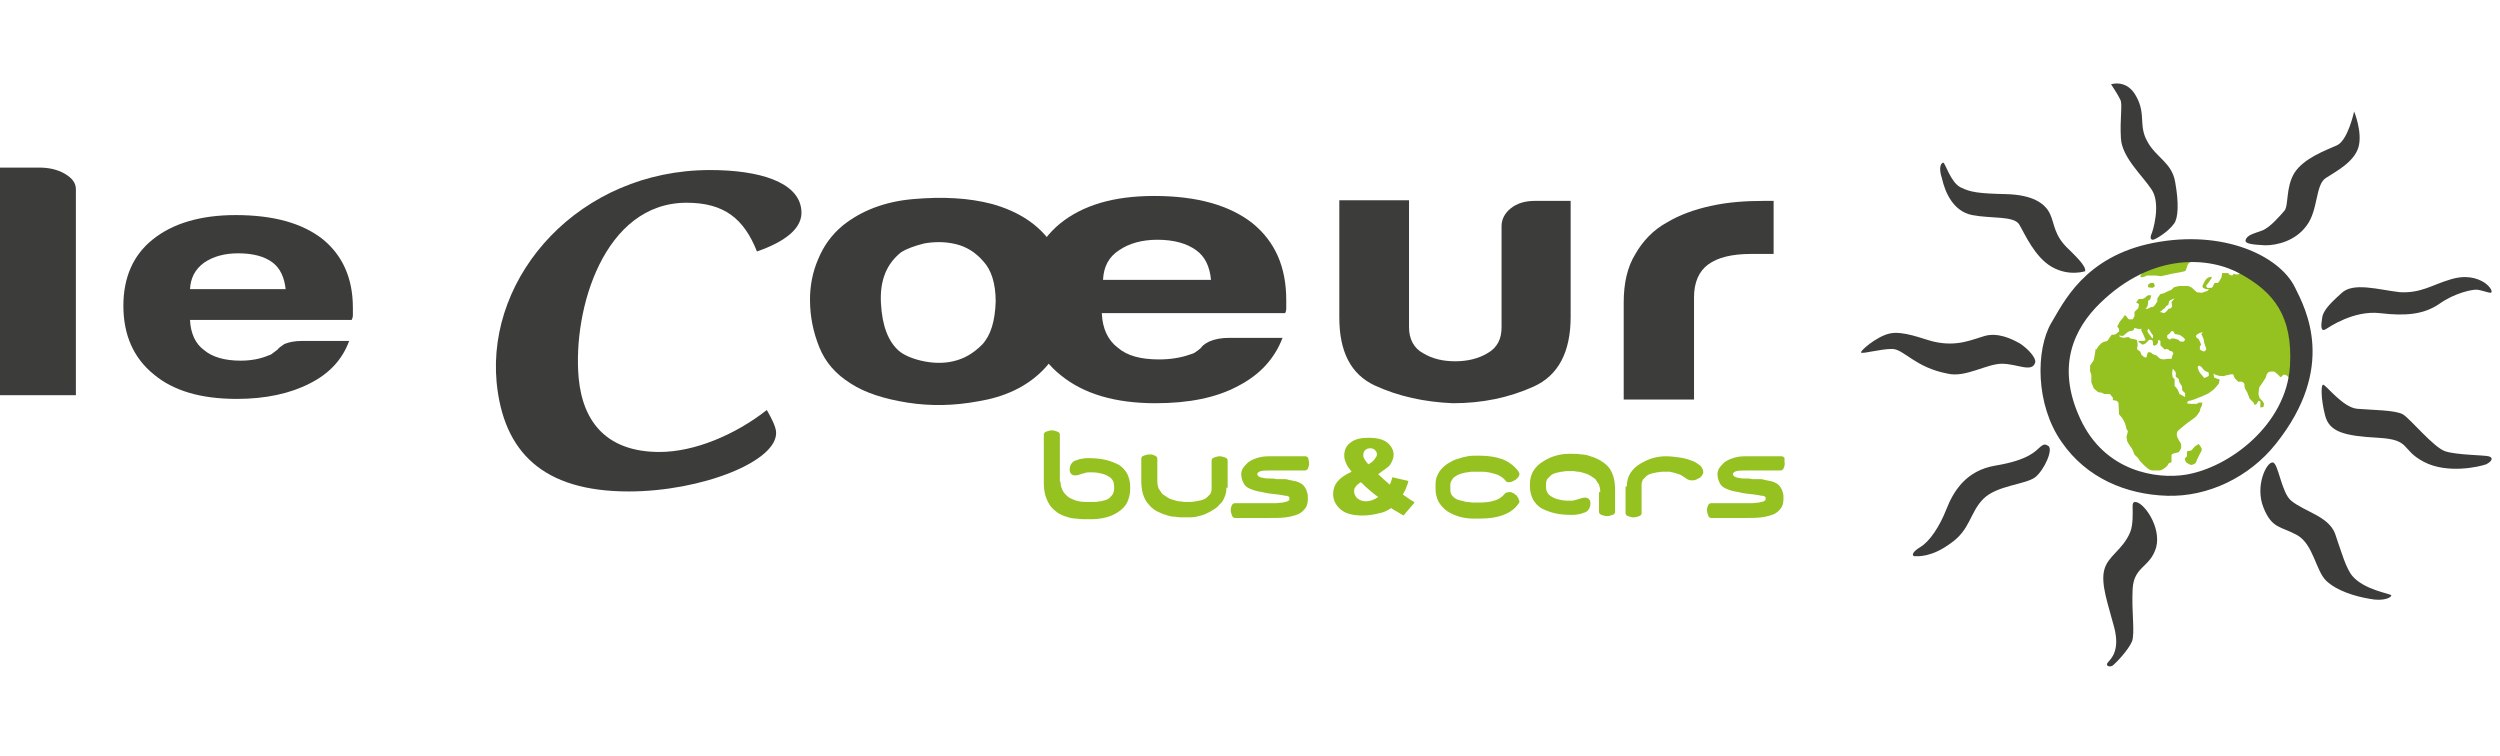
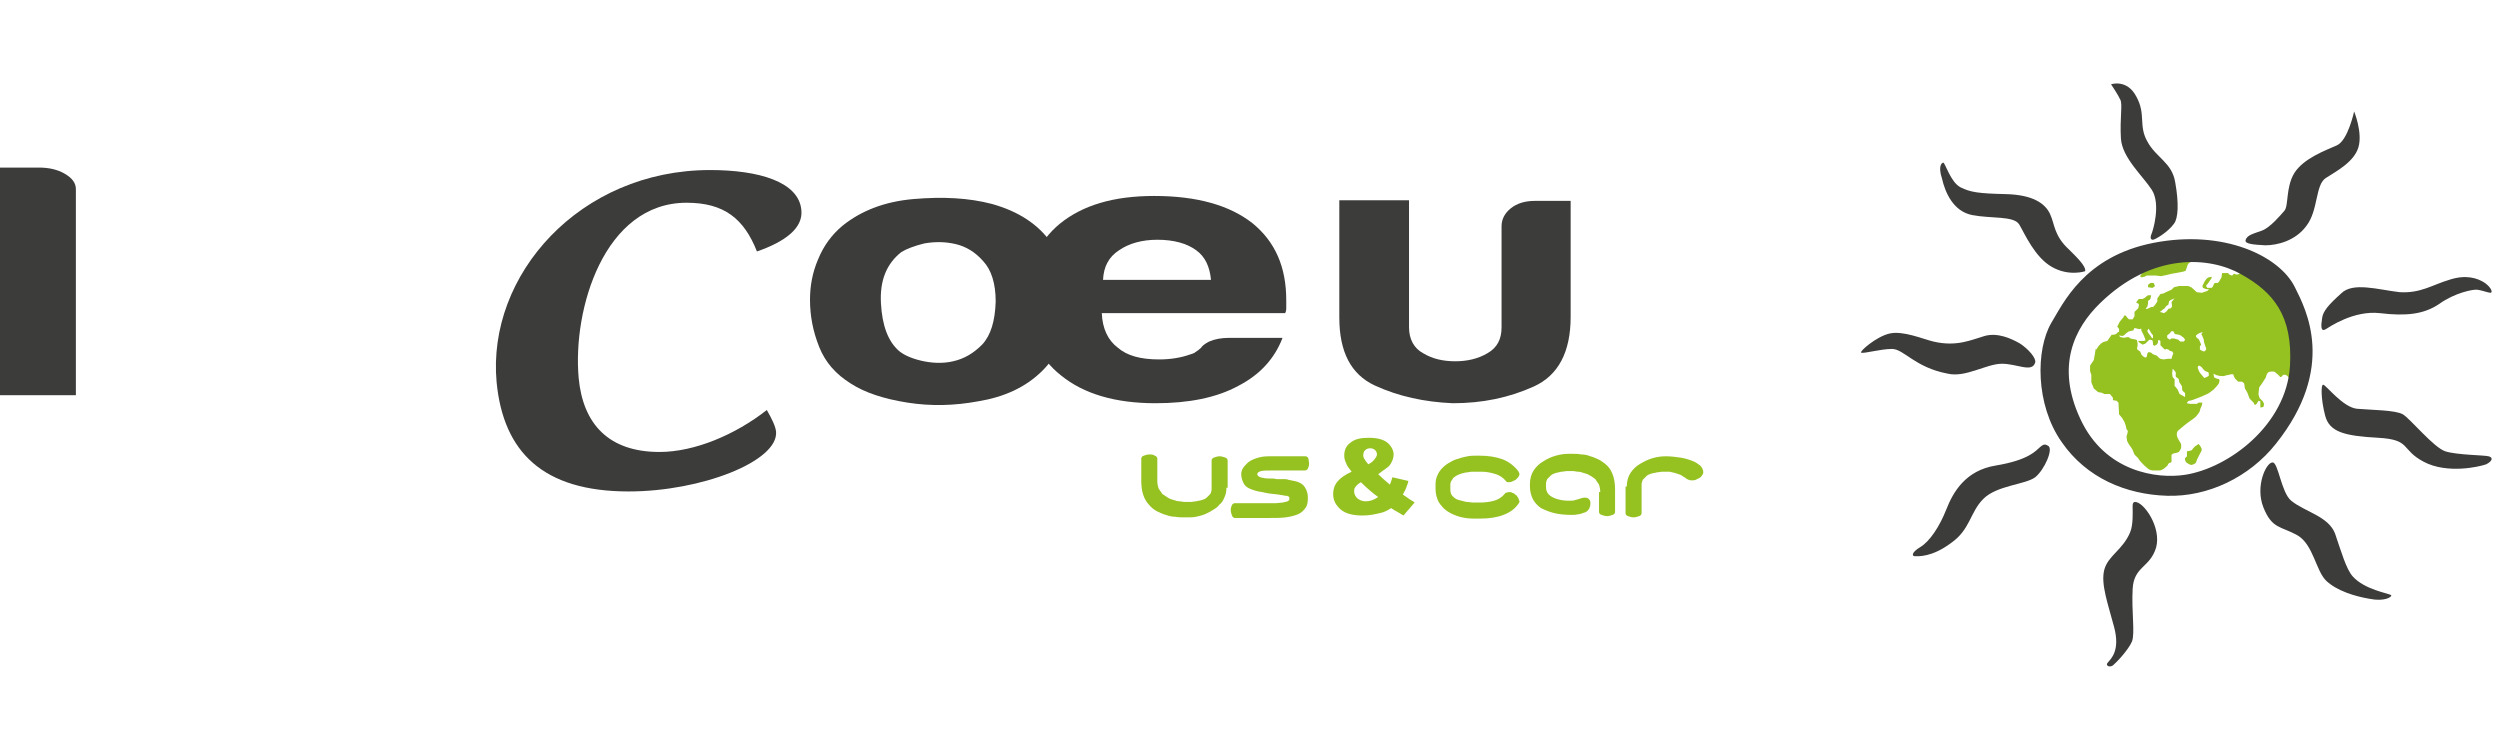
<svg xmlns="http://www.w3.org/2000/svg" width="301" height="91" viewBox="0 0 301 91" fill="none">
  <g clip-path="url(#clip0)">
    <path d="M0 20.176H4.679C5.868 20.176 6.908 20.399 7.799 20.919C8.69 21.439 9.136 22.033 9.136 22.775V47.584H0V20.176Z" fill="#3C3C3B" />
-     <path d="M36.395 41.047H42.04C41.223 43.276 39.663 44.984 37.286 46.172C34.984 47.361 32.013 48.029 28.522 48.029C24.214 48.029 20.872 47.064 18.495 45.058C16.118 43.127 14.855 40.379 14.855 36.814C14.855 33.397 16.044 30.723 18.346 28.866C20.723 26.935 24.065 25.895 28.373 25.895C32.904 25.895 36.395 26.861 38.846 28.792C41.223 30.723 42.486 33.471 42.486 37.036C42.486 37.259 42.486 37.408 42.486 37.631C42.486 37.779 42.486 37.928 42.486 37.928C42.486 38.225 42.412 38.373 42.337 38.522H22.877C22.951 40.156 23.546 41.419 24.585 42.161C25.551 42.978 27.037 43.424 28.968 43.424C30.23 43.424 31.345 43.201 32.236 42.83C32.459 42.756 32.681 42.681 32.83 42.533C33.053 42.384 33.201 42.236 33.424 42.087C33.498 41.939 33.796 41.716 34.241 41.419C34.761 41.196 35.504 41.047 36.395 41.047ZM22.877 34.808H34.39C34.241 33.397 33.721 32.283 32.83 31.614C31.864 30.872 30.453 30.5 28.671 30.5C27.037 30.5 25.7 30.872 24.585 31.614C23.471 32.431 22.951 33.471 22.877 34.808Z" fill="#3C3C3B" />
    <path d="M91.136 30.277C89.577 26.341 87.2 24.41 82.669 24.41C72.716 24.41 68.928 37.259 69.671 45.504C70.191 51.075 73.31 54.417 79.401 54.417C83.635 54.417 88.537 52.337 92.325 49.366C92.919 50.406 93.365 51.297 93.439 51.966C93.736 55.531 84.452 59.171 75.687 59.171C65.363 59.171 60.609 54.417 59.792 46.024C58.604 33.1 69.819 20.473 85.492 20.473C91.359 20.473 96.187 21.884 96.484 25.301C96.707 27.455 94.553 29.089 91.136 30.277Z" fill="#3C3C3B" />
    <path d="M102.426 46.172C100.644 45.058 99.381 43.647 98.638 41.79C97.895 39.933 97.524 38.076 97.524 36.071C97.524 34.437 97.821 32.803 98.49 31.243C99.158 29.609 100.124 28.272 101.461 27.158C103.689 25.375 106.512 24.261 110.003 23.964C113.493 23.667 116.613 23.815 119.436 24.558C122.629 25.449 125.006 27.009 126.566 29.238C127.977 31.243 128.72 33.545 128.72 36.145C128.72 38.076 128.423 39.71 127.829 41.122C127.234 42.533 126.492 43.647 125.526 44.613C123.521 46.618 120.921 47.806 117.727 48.326C114.905 48.846 112.082 48.921 109.26 48.475C106.437 48.029 104.135 47.286 102.426 46.172ZM108.517 30.352C106.734 31.763 105.917 33.768 106.066 36.517C106.214 39.265 106.957 41.122 108.22 42.236C108.74 42.681 109.631 43.127 110.894 43.424C112.157 43.721 113.493 43.795 114.756 43.498C116.093 43.201 117.207 42.533 118.247 41.493C119.287 40.379 119.807 38.67 119.881 36.294C119.881 34.14 119.361 32.506 118.396 31.466C117.43 30.352 116.316 29.683 115.053 29.386C113.791 29.089 112.528 29.089 111.265 29.312C110.077 29.609 109.111 29.98 108.517 30.352Z" fill="#3C3C3B" />
    <path d="M148.032 40.676H154.419C153.454 43.201 151.671 45.133 149.072 46.469C146.472 47.881 143.129 48.549 139.119 48.549C134.291 48.549 130.503 47.435 127.754 45.207C125.006 43.053 123.669 39.933 123.669 35.922C123.669 32.06 125.006 29.089 127.606 26.935C130.354 24.707 134.068 23.593 138.97 23.593C144.095 23.593 148.032 24.707 150.78 26.861C153.528 29.089 154.865 32.134 154.865 36.145C154.865 36.368 154.865 36.591 154.865 36.739C154.865 36.888 154.865 37.036 154.865 37.111C154.865 37.408 154.791 37.631 154.716 37.705H132.657C132.731 39.562 133.399 40.973 134.588 41.864C135.702 42.83 137.336 43.276 139.564 43.276C140.975 43.276 142.238 43.053 143.278 42.681C143.501 42.607 143.798 42.533 143.946 42.384C144.169 42.236 144.392 42.087 144.615 41.864C144.689 41.716 144.986 41.419 145.581 41.122C146.249 40.825 147.066 40.676 148.032 40.676ZM132.805 33.694H145.803C145.655 32.06 145.061 30.872 144.021 30.129C142.907 29.312 141.347 28.866 139.341 28.866C137.485 28.866 135.925 29.312 134.736 30.129C133.474 30.946 132.879 32.134 132.805 33.694Z" fill="#3C3C3B" />
    <path d="M189.106 24.112V38.151C189.106 42.384 187.621 45.207 184.65 46.544C181.679 47.881 178.485 48.549 174.92 48.549C171.503 48.401 168.383 47.732 165.487 46.395C162.664 45.058 161.253 42.384 161.253 38.225V24.112H169.646V39.413C169.646 40.825 170.24 41.939 171.354 42.533C172.469 43.201 173.731 43.498 175.217 43.498C176.628 43.498 177.965 43.201 179.079 42.533C180.268 41.864 180.787 40.825 180.787 39.413V27.232C180.787 26.415 181.159 25.672 181.902 25.078C182.644 24.484 183.61 24.187 184.798 24.187H189.106V24.112Z" fill="#3C3C3B" />
-     <path d="M195.494 48.104V36.442C195.494 34.065 195.94 32.134 196.905 30.575C197.796 29.015 199.059 27.678 200.693 26.786C202.179 25.895 203.961 25.227 206.041 24.781C208.046 24.335 210.2 24.187 212.354 24.187C212.503 24.187 212.726 24.187 212.949 24.187C213.172 24.187 213.394 24.187 213.543 24.187V30.575H210.795C208.492 30.575 206.784 31.02 205.67 31.837C204.556 32.654 203.961 33.991 203.961 35.774V48.104H195.494V48.104Z" fill="#3C3C3B" />
    <path d="M274.449 45.281L274.226 45.058L273.855 44.761C273.855 44.761 273.632 44.687 273.261 44.761C272.889 44.835 272.815 45.43 272.815 45.43L272.295 46.247C272.295 46.247 271.998 46.618 271.998 46.692C271.998 46.767 271.924 47.286 271.924 47.435C271.924 47.584 272.072 47.955 272.072 47.955L272.444 48.326L272.592 48.623L272.518 48.995L272.147 49.069V48.698V48.326L271.924 48.252L271.701 48.623L271.478 48.772L271.33 48.475C271.33 48.475 270.958 48.103 270.884 48.029C270.81 47.955 270.661 47.435 270.587 47.286C270.513 47.138 270.29 46.767 270.29 46.767C270.29 46.767 270.215 46.395 270.215 46.247C270.215 46.098 269.918 45.95 269.918 45.95H269.473C269.473 45.95 269.25 45.727 269.176 45.652C269.027 45.578 268.878 45.058 268.878 45.058C268.878 45.058 268.433 45.058 268.359 45.133C268.284 45.133 267.913 45.207 267.764 45.281C267.69 45.281 267.17 45.281 267.022 45.207C266.873 45.207 266.502 44.984 266.502 44.984L266.576 45.43L266.873 45.578L267.17 45.652L267.244 45.801C267.244 45.801 267.17 46.024 267.17 46.098C267.17 46.247 266.502 46.915 266.502 46.915L265.907 47.361L265.09 47.732C265.09 47.732 263.828 48.252 263.605 48.252C263.382 48.252 263.308 48.549 263.308 48.549C263.308 48.549 263.605 48.623 263.679 48.623C263.753 48.623 264.125 48.623 264.125 48.623H264.496L264.719 48.475H265.165L265.09 48.846C265.09 48.846 264.868 49.292 264.868 49.441C264.868 49.589 264.645 49.812 264.496 50.035C264.348 50.258 263.679 50.703 263.456 50.852C263.234 51 262.639 51.52 262.268 51.817C261.897 52.189 262.194 52.783 262.268 52.857C262.268 52.931 262.491 53.229 262.565 53.377C262.639 53.526 262.639 53.897 262.565 54.046C262.491 54.194 262.342 54.417 262.342 54.417C262.342 54.417 261.971 54.566 261.822 54.566C261.674 54.566 261.451 54.714 261.451 54.788C261.451 54.863 261.451 55.16 261.451 55.308C261.451 55.457 261.451 55.531 261.451 55.605C261.451 55.68 261.154 55.754 261.154 55.754C261.154 55.754 261.005 55.903 261.005 55.977C261.005 56.051 260.708 56.274 260.634 56.348C260.56 56.422 260.188 56.645 260.04 56.645C259.965 56.645 259.371 56.645 259.223 56.645C259 56.645 258.703 56.497 258.703 56.497C258.703 56.497 258.331 56.2 258.183 56.051C258.034 55.903 257.663 55.531 257.514 55.308C257.44 55.086 257.069 54.863 256.994 54.714C256.92 54.64 256.846 54.194 256.549 53.823C256.252 53.451 256.103 53.08 256.103 53.08L256.029 52.56C256.029 52.56 256.177 52.114 256.177 51.966C256.252 51.892 256.029 51.669 256.029 51.669C256.029 51.669 255.954 51.223 255.88 51.075C255.88 50.926 255.509 50.332 255.509 50.332L255.137 49.886L255.063 48.475L254.84 48.252L254.395 48.178V47.881L254.023 47.435H253.726H253.355L253.058 47.286L252.612 47.212L252.092 46.767L251.795 46.024V45.133L251.646 44.687V44.018L252.092 43.35L252.241 42.533L252.315 42.013L252.389 42.087L252.686 41.642L252.983 41.344L253.206 41.196L253.429 41.122L253.726 41.047L253.875 40.825L254.246 40.305H254.469L254.766 40.23L254.989 40.008L255.137 39.933V39.636L255.063 39.487L254.915 39.339L255.063 39.042L255.212 38.745L255.509 38.373L255.657 38.225L255.732 38.002H255.954L256.103 38.225L256.326 38.448H256.623H256.772L256.994 38.076V37.556L257.217 37.334L257.44 37.111L257.514 36.814V36.591L257.217 36.442V36.368L257.514 35.997H257.96L258.257 35.848L258.406 35.7L258.628 35.551H259L258.926 35.922L258.851 36.071L258.628 36.219V36.517L258.554 36.888L258.331 37.185H258.554L259 36.962H259.223L259.445 36.739L259.594 36.517L259.743 36.294V35.922L260.114 35.402L260.485 35.328L260.931 35.105L261.451 34.882L261.748 34.585L262.342 34.437H262.862H263.456L263.828 34.585L264.496 35.179L265.09 35.254L265.759 35.031L265.982 34.808H265.61L265.239 34.66L265.165 34.437L265.313 34.14L265.462 33.843L265.685 33.545L265.907 33.397L266.279 33.323V33.471L266.13 33.694L265.982 33.917L265.833 34.14L265.685 34.288L265.61 34.437L265.759 34.66H265.907H266.279L266.427 34.511L266.576 34.14L266.724 34.065H267.022L267.17 33.917L267.467 33.397L267.542 32.877H267.839H268.284L268.359 33.026C268.359 33.026 268.656 33.174 268.73 33.174C268.804 33.174 268.953 32.951 268.953 32.951C268.953 32.951 269.398 33.174 269.621 32.951C270.735 31.911 269.621 31.837 268.359 30.946C267.096 30.055 264.273 31.02 264.273 31.02L263.976 31.317L263.753 31.54L263.531 31.689L263.382 31.911C263.382 31.911 263.234 32.431 263.159 32.58C263.085 32.728 261.822 32.877 261.525 32.951C261.302 33.026 260.188 33.248 260.188 33.248L259.52 33.174H258.851H258.48L258.183 33.323L257.811 33.397L257.663 33.248L257.886 32.951L258.034 32.803L258.331 32.654L258.703 32.431L259 32.283L259.223 32.134H258.851L258.406 32.357L257.514 32.654L256.772 33.174L256.252 33.62C255.583 34.214 255.212 33.248 255.36 32.728C255.435 32.134 258.406 29.832 259.52 29.683C261.897 29.46 275.415 27.084 277.123 40.602C277.197 41.493 277.123 45.875 276.677 46.172C275.86 46.692 275.712 44.91 274.895 45.133C274.598 45.504 274.523 45.43 274.449 45.281ZM265.165 40.008C265.016 40.008 264.645 40.156 264.496 40.305C264.273 40.453 264.496 40.676 264.496 40.676L264.719 40.825L264.868 41.122L265.016 41.493L264.868 41.716V42.087C264.868 42.087 265.09 42.236 265.313 42.31C265.536 42.31 265.536 42.161 265.61 42.087C265.685 42.013 265.536 41.716 265.536 41.716L265.388 41.27L265.313 40.825C265.313 40.825 265.165 40.453 265.09 40.305C264.868 40.305 265.313 40.008 265.165 40.008ZM264.645 44.39C264.645 44.39 264.719 44.613 264.793 44.761C264.868 44.91 265.016 45.058 265.016 45.058C265.016 45.058 265.313 45.43 265.388 45.504C265.462 45.504 265.759 45.355 265.907 45.281C265.982 45.207 265.907 44.835 265.907 44.835L265.536 44.687C265.536 44.687 265.239 44.464 265.165 44.316C265.09 44.167 264.793 44.018 264.793 44.018C264.496 44.093 264.645 44.39 264.645 44.39ZM261.822 45.652V46.469L261.971 46.618L262.194 46.915L262.416 47.435L263.085 47.806C263.085 47.806 263.085 47.435 263.085 47.361C263.085 47.286 262.862 47.138 262.788 47.064C262.714 46.989 262.714 46.618 262.714 46.544C262.714 46.469 262.565 46.321 262.491 46.172C262.416 46.098 262.342 45.875 262.342 45.727C262.342 45.652 262.194 45.504 262.045 45.43C261.897 45.355 261.971 45.058 261.971 44.91C261.971 44.761 261.599 44.39 261.599 44.39C261.599 44.39 261.525 44.835 261.525 44.984C261.525 45.133 261.599 45.43 261.599 45.43L261.822 45.652ZM257.366 41.344V41.642L257.291 41.939C257.291 41.939 257.366 42.161 257.44 42.161C257.514 42.236 257.663 42.31 257.663 42.31C257.663 42.31 257.811 42.607 257.811 42.681C257.886 42.756 258.034 42.904 258.034 42.904C258.034 42.904 258.257 43.053 258.331 43.053C258.406 43.053 258.48 42.904 258.48 42.904L258.554 42.533L258.703 42.384L259 42.459L259.148 42.607C259.148 42.607 259.445 42.756 259.52 42.756C259.594 42.756 259.817 42.904 259.817 42.978C259.891 43.053 260.114 43.201 260.114 43.201C260.114 43.201 260.411 43.276 260.485 43.276C260.56 43.276 261.005 43.201 261.005 43.201H261.451L261.525 42.904L261.674 42.533L261.525 42.31L261.228 42.236L261.08 42.087L260.857 42.013L260.634 42.087L260.485 41.939L260.114 41.567C260.114 41.567 260.114 41.344 260.114 41.122C260.114 40.899 259.817 40.973 259.817 40.973V41.27L259.668 41.493L259.371 41.642L259.223 41.493V41.27L259.148 40.973C259.148 40.973 258.926 40.899 258.851 40.899C258.777 40.899 258.703 40.973 258.703 40.973L258.554 41.122L258.331 41.344L258.183 41.419L257.96 41.493L257.737 41.344L257.514 41.196L257.44 41.047H257.589H258.108L258.331 40.973L258.257 40.75L258.108 40.379L257.96 40.082L257.811 39.785V39.562L257.589 39.636L257.291 39.562L256.994 39.487L256.846 39.785L256.474 39.859L256.252 39.933L255.954 40.156L255.732 40.379L255.509 40.453L255.137 40.379L255.212 40.527L255.36 40.602L255.732 40.676L256.029 40.602H256.326L256.474 40.75L256.846 40.825L257.217 40.899L257.291 40.973L257.366 41.344ZM258.703 40.156L258.926 40.453L259.074 40.676C259.074 40.676 259.148 40.676 259.223 40.75V40.379L259 40.082L258.777 39.71L258.703 39.562L258.554 39.785C258.48 39.859 258.703 40.156 258.703 40.156ZM261.451 36.368L261.822 35.922L261.302 36.145L261.154 36.294L261.08 36.665L260.782 36.888L260.634 37.111L260.411 37.259L260.262 37.408L260.04 37.556L260.56 37.705L260.857 37.482L261.08 37.185L261.377 37.111L261.525 36.888L261.451 36.368ZM263.085 40.899L262.936 40.676C262.936 40.676 262.714 40.527 262.639 40.453C262.565 40.379 262.342 40.305 262.342 40.305C262.342 40.305 261.971 40.23 261.897 40.23C261.822 40.23 261.748 40.008 261.748 40.008C261.748 40.008 261.674 39.859 261.525 39.859C261.302 39.933 261.302 40.082 261.302 40.082L260.931 40.379V40.676L261.228 40.899L261.451 40.75H261.748L262.268 40.899L262.491 41.122H262.936L263.085 40.899ZM259.148 34.66C259.148 34.66 259.445 34.511 259.445 34.437C259.445 34.362 259.297 34.065 259.297 34.065C259.148 34.065 258.926 34.065 258.926 34.065L258.628 34.288V34.585L259.148 34.66ZM264.273 53.748C264.273 53.748 263.976 54.046 263.902 54.194C263.753 54.268 263.308 54.343 263.308 54.343V54.937C263.308 54.937 263.159 55.086 263.085 55.16C263.011 55.308 263.159 55.605 263.234 55.68C263.308 55.754 263.679 55.977 263.828 55.977C263.976 55.977 264.273 55.828 264.348 55.754C264.422 55.68 264.496 55.383 264.496 55.383C264.496 55.383 264.719 54.937 264.793 54.788C264.868 54.566 265.09 54.343 265.09 54.12C265.09 53.897 264.719 53.451 264.719 53.451L264.273 53.748Z" fill="#95C121" />
    <path d="M270.364 28.94C270.512 28.272 271.404 28.123 272.369 27.752C273.335 27.381 274.523 25.969 275.043 25.375C275.563 24.781 275.192 22.553 276.232 20.844C277.346 19.062 280.02 18.096 281.357 17.502C282.694 16.908 283.436 13.417 283.436 13.417C283.436 13.417 284.476 15.942 283.956 17.725C283.436 19.507 281.282 20.622 280.02 21.439C278.757 22.256 279.128 25.301 277.717 27.158C276.38 29.015 274.152 29.535 272.741 29.535C271.404 29.46 270.29 29.386 270.364 28.94ZM255.36 16.685C255.509 18.987 257.96 21.141 259.074 22.85C260.188 24.558 259.223 27.826 259 28.272C258.851 28.718 259 28.866 259.223 28.866C259.445 28.866 261.005 27.975 261.748 26.935C262.268 26.266 262.342 24.41 261.897 21.958C261.525 19.582 259.594 18.987 258.554 17.056C257.44 15.125 258.406 13.788 257.217 11.634C256.103 9.48 254.172 10.149 254.172 10.149C254.172 10.149 255.063 11.486 255.286 12.005C255.583 12.525 255.212 14.308 255.36 16.685ZM237.46 25.895C239.762 26.341 242.436 25.969 243.105 27.009C243.773 28.123 244.962 30.946 247.041 32.134C249.121 33.323 251.052 32.654 251.052 32.654C251.201 32.06 249.938 30.872 249.121 30.055C247.264 28.346 247.413 27.009 246.818 25.747C246.224 24.484 244.739 23.444 241.471 23.37C238.203 23.295 237.237 23.147 236.048 22.553C234.86 21.958 234.192 19.582 233.969 19.582C233.82 19.582 233.3 19.953 233.82 21.513C234.192 23.147 235.157 25.449 237.46 25.895ZM241.025 43.795C242.882 43.795 244.665 44.91 245.036 43.647C245.184 43.127 244.219 42.013 243.179 41.344C242.139 40.75 240.505 40.008 238.945 40.453C237.385 40.899 235.603 41.79 232.78 41.122C231.518 40.825 229.141 39.785 227.507 40.156C225.873 40.527 223.793 42.384 224.09 42.459C224.387 42.607 226.393 42.013 227.804 42.013C229.215 42.013 230.552 44.241 234.489 44.984C236.643 45.504 239.168 43.795 241.025 43.795ZM246.596 53.674C246.299 53.526 246.15 53.377 245.63 53.823C245.11 54.268 244.293 55.383 240.282 56.051C236.643 56.645 235.157 59.245 234.34 61.325C233.523 63.404 232.335 65.187 231.221 65.855C230.106 66.524 230.181 66.97 230.552 66.97C230.923 66.97 232.558 67.118 234.86 65.41C237.237 63.776 237.163 61.696 238.797 60.062C240.431 58.428 243.847 58.354 245.036 57.462C246.15 56.571 247.264 54.046 246.596 53.674ZM257.069 60.433C256.697 60.433 256.771 60.953 256.771 61.25C256.771 61.622 256.846 63.181 256.474 64.073C255.583 66.227 253.8 66.895 253.355 68.604C252.909 70.312 253.8 72.689 254.543 75.511C255.286 78.334 254.172 79.299 253.8 79.745C253.429 80.116 253.949 80.413 254.395 80.116C254.84 79.745 256.252 78.26 256.697 77.22C257.069 76.18 256.623 73.654 256.771 70.906C256.92 68.158 258.851 68.381 259.594 65.93C260.262 63.479 258.108 60.433 257.069 60.433ZM283.288 69.421C282.471 68.529 281.877 66.375 281.134 64.221C280.317 62.142 277.494 61.622 275.86 60.285C274.672 59.319 274.301 55.68 273.632 55.68C272.889 55.605 271.478 58.502 272.518 61.102C273.558 63.701 274.598 63.33 276.603 64.444C278.534 65.558 278.831 68.752 280.094 69.941C281.357 71.129 283.511 71.797 285.293 72.095C287.076 72.466 288.042 71.872 287.893 71.649C287.522 71.426 284.699 70.981 283.288 69.421ZM299.629 54.937C299.034 54.788 295.841 54.788 294.429 54.343C293.018 53.897 290.196 50.406 289.304 49.886C288.413 49.366 285.516 49.366 283.808 49.218C282.1 49.069 280.094 46.395 279.723 46.321C279.426 46.247 279.426 48.029 279.946 50.035C280.465 52.04 282.322 52.486 286.333 52.709C290.344 52.931 289.007 54.12 291.83 55.605C294.652 57.091 298.514 56.2 299.332 55.903C300.074 55.531 300.223 55.086 299.629 54.937ZM281.877 35.328C280.391 36.665 279.648 37.482 279.574 38.373C279.426 39.265 279.426 40.008 280.02 39.636C280.391 39.413 283.362 37.334 286.556 37.705C289.676 38.076 291.83 37.853 293.687 36.591C295.543 35.254 297.772 34.808 298.292 34.882C298.812 34.957 299.629 35.254 299.851 35.254C300.149 35.254 300 34.66 299.183 34.065C298.292 33.471 296.88 33.026 294.875 33.694C292.87 34.288 291.458 35.328 288.933 35.179C286.333 34.882 283.288 33.917 281.877 35.328ZM260.931 59.691C255.954 59.542 251.201 57.537 248.23 53.229C245.036 48.698 245.11 42.087 246.967 38.893C248.378 36.591 250.904 30.872 259.297 29.238C267.69 27.603 274.449 30.797 276.306 34.585C277.643 37.259 281.357 44.241 274.003 53.451C270.81 57.462 265.833 59.839 260.931 59.691ZM275.712 44.093C276.083 38.002 273.706 35.179 269.844 33.026C266.056 30.872 259.148 30.352 252.835 36.517C249.79 39.487 247.487 44.018 250.458 50.406C253.429 56.868 259.743 57.685 263.085 57.165C268.359 56.348 275.266 51.149 275.712 44.093Z" fill="#3C3C3B" />
-     <path d="M127.68 57.982C127.68 58.502 127.829 58.873 128.052 59.245C128.274 59.542 128.572 59.839 128.869 59.988C129.166 60.136 129.537 60.285 129.909 60.359C130.28 60.433 130.577 60.433 130.874 60.433H131.468C131.617 60.433 131.765 60.433 131.914 60.433C132.063 60.433 132.285 60.359 132.508 60.359C132.731 60.285 132.88 60.285 133.102 60.211C133.325 60.136 133.474 60.062 133.622 59.913C133.771 59.765 133.919 59.616 133.994 59.468C134.068 59.319 134.142 59.096 134.142 58.873V58.576C134.142 58.205 134.068 57.982 133.919 57.759C133.771 57.537 133.548 57.388 133.251 57.239C132.954 57.091 132.657 57.017 132.285 56.942C131.914 56.868 131.543 56.868 131.245 56.868C131.023 56.868 130.8 56.868 130.651 56.942C130.428 57.017 130.28 57.017 130.131 57.091C129.909 57.165 129.686 57.239 129.463 57.239C129.24 57.239 129.017 57.165 128.943 57.017C128.794 56.868 128.794 56.719 128.794 56.497C128.794 56.274 128.869 56.051 128.943 55.903C129.092 55.68 129.24 55.531 129.463 55.457C129.76 55.383 129.983 55.234 130.28 55.234C130.577 55.16 130.874 55.16 131.097 55.16C131.84 55.16 132.582 55.234 133.177 55.383C133.771 55.531 134.291 55.754 134.736 55.977C135.182 56.274 135.479 56.645 135.702 57.017C135.925 57.462 136.073 57.982 136.073 58.576V58.873C136.073 59.468 135.925 60.062 135.702 60.508C135.479 60.953 135.108 61.325 134.662 61.622C134.217 61.919 133.771 62.142 133.177 62.29C132.582 62.439 132.063 62.513 131.394 62.513H130.8C130.428 62.513 130.057 62.513 129.611 62.439C129.24 62.439 128.794 62.364 128.423 62.216C128.052 62.142 127.68 61.919 127.383 61.77C127.086 61.547 126.789 61.325 126.492 60.953C126.269 60.656 126.046 60.211 125.898 59.765C125.749 59.319 125.675 58.725 125.675 58.131V52.337C125.675 52.189 125.749 52.04 125.972 51.966C126.195 51.892 126.418 51.817 126.64 51.817C126.863 51.817 127.086 51.892 127.309 51.966C127.532 52.04 127.606 52.189 127.606 52.337V57.982H127.68Z" fill="#95C121" />
    <path d="M147.66 58.725C147.66 59.171 147.586 59.542 147.438 59.839C147.289 60.211 147.141 60.508 146.843 60.73C146.621 61.028 146.323 61.25 146.026 61.399C145.729 61.622 145.358 61.77 145.061 61.919C144.689 62.067 144.318 62.142 144.021 62.216C143.65 62.29 143.352 62.29 142.981 62.29H142.535C142.238 62.29 141.867 62.29 141.496 62.216C141.124 62.216 140.753 62.142 140.381 61.993C140.01 61.919 139.639 61.696 139.267 61.547C138.896 61.325 138.599 61.102 138.302 60.73C138.005 60.433 137.782 59.988 137.633 59.542C137.485 59.096 137.41 58.502 137.41 57.908V55.234C137.41 55.085 137.485 54.937 137.707 54.863C137.93 54.788 138.153 54.714 138.376 54.714C138.599 54.714 138.822 54.714 139.044 54.863C139.267 54.937 139.342 55.085 139.342 55.234V57.908C139.342 58.279 139.416 58.576 139.49 58.799C139.639 59.022 139.787 59.245 139.936 59.468C140.159 59.616 140.381 59.765 140.604 59.913C140.827 60.062 141.05 60.136 141.347 60.211C141.57 60.285 141.793 60.359 142.015 60.359C142.238 60.359 142.387 60.433 142.535 60.433H142.981C143.055 60.433 143.204 60.433 143.427 60.433C143.575 60.433 143.798 60.359 144.021 60.359C144.244 60.285 144.467 60.285 144.689 60.211C144.912 60.136 145.135 60.062 145.284 59.913C145.432 59.765 145.581 59.616 145.729 59.468C145.804 59.319 145.878 59.096 145.878 58.873V55.457C145.878 55.308 145.952 55.16 146.175 55.085C146.398 55.011 146.621 54.937 146.843 54.937C147.066 54.937 147.289 55.011 147.512 55.085C147.735 55.16 147.809 55.308 147.809 55.457V58.725H147.66Z" fill="#95C121" />
    <path d="M157.613 55.828C157.613 56.051 157.539 56.274 157.465 56.422C157.391 56.571 157.242 56.645 157.094 56.645H153.231C152.563 56.645 152.117 56.645 151.82 56.719C151.523 56.794 151.374 56.942 151.374 57.091C151.374 57.165 151.449 57.314 151.597 57.388C151.746 57.462 151.894 57.536 152.117 57.536C152.34 57.611 152.563 57.611 152.86 57.611C153.157 57.611 153.454 57.611 153.677 57.685C153.974 57.685 154.197 57.685 154.494 57.685C154.717 57.685 154.94 57.685 155.088 57.759L155.459 57.834C155.905 57.908 156.202 57.982 156.499 58.131C156.796 58.279 156.945 58.428 157.094 58.651C157.242 58.873 157.316 59.022 157.391 59.319C157.465 59.542 157.465 59.765 157.465 59.988C157.465 60.508 157.391 60.879 157.168 61.176C156.945 61.473 156.648 61.77 156.276 61.919C155.905 62.067 155.385 62.216 154.791 62.29C154.197 62.364 153.603 62.364 152.86 62.364H148.7C148.552 62.364 148.403 62.29 148.329 62.067C148.255 61.844 148.18 61.622 148.18 61.399C148.18 61.176 148.255 60.953 148.329 60.805C148.403 60.656 148.552 60.582 148.7 60.582H152.637C153.008 60.582 153.305 60.582 153.603 60.582C153.9 60.582 154.197 60.508 154.42 60.508C154.642 60.433 154.865 60.433 155.014 60.359C155.162 60.285 155.237 60.211 155.237 60.136C155.237 60.062 155.237 59.988 155.237 59.913C155.237 59.839 155.162 59.765 155.088 59.765C155.014 59.691 154.94 59.691 154.791 59.691C154.642 59.691 154.494 59.616 154.345 59.616L153.9 59.542C153.157 59.468 152.488 59.393 151.968 59.245C151.374 59.171 150.929 59.022 150.557 58.873C150.186 58.725 149.889 58.502 149.74 58.205C149.592 57.908 149.443 57.536 149.443 57.091C149.443 56.868 149.517 56.571 149.666 56.348C149.814 56.125 150.037 55.903 150.26 55.68C150.557 55.457 150.854 55.308 151.3 55.16C151.746 55.011 152.191 54.937 152.786 54.937H157.168C157.316 54.937 157.465 55.011 157.539 55.234C157.539 55.383 157.613 55.605 157.613 55.828Z" fill="#95C121" />
    <path d="M167.641 57.462L169.572 57.908C169.498 58.279 169.349 58.576 169.275 58.799C169.2 59.022 169.052 59.245 168.903 59.542L169.869 60.211C170.018 60.285 170.166 60.359 170.315 60.508L168.978 62.067C168.755 61.919 168.458 61.77 168.235 61.622C167.938 61.473 167.715 61.325 167.492 61.176C167.047 61.473 166.601 61.696 166.155 61.77C165.561 61.919 164.893 62.067 164.075 62.067C162.887 62.067 161.996 61.844 161.402 61.325C160.807 60.805 160.51 60.211 160.51 59.468C160.51 58.948 160.659 58.428 161.03 57.982C161.402 57.536 161.921 57.165 162.739 56.794C162.441 56.422 162.144 56.051 162.07 55.754C161.921 55.457 161.847 55.16 161.847 54.863C161.847 54.194 162.07 53.674 162.59 53.303C163.11 52.857 163.853 52.709 164.818 52.709C165.858 52.709 166.601 52.931 167.047 53.303C167.492 53.674 167.789 54.194 167.789 54.714C167.789 55.011 167.715 55.308 167.566 55.605C167.418 55.903 167.269 56.125 167.047 56.274C166.824 56.422 166.452 56.719 165.932 57.091C166.378 57.536 166.824 57.908 167.344 58.354C167.492 57.982 167.566 57.759 167.641 57.462ZM163.853 58.056C163.481 58.279 163.258 58.502 163.184 58.651C163.036 58.799 163.036 59.022 163.036 59.171C163.036 59.468 163.184 59.765 163.407 59.988C163.704 60.211 164.001 60.359 164.447 60.359C164.893 60.359 165.412 60.211 165.932 59.839C165.412 59.468 164.67 58.873 163.853 58.056ZM164.744 55.903C165.041 55.754 165.338 55.531 165.487 55.308C165.635 55.085 165.784 54.937 165.784 54.714C165.784 54.491 165.71 54.343 165.561 54.194C165.412 54.046 165.19 53.971 164.967 53.971C164.744 53.971 164.521 54.046 164.373 54.194C164.224 54.343 164.15 54.491 164.15 54.714C164.075 55.011 164.298 55.383 164.744 55.903Z" fill="#95C121" />
    <path d="M182.867 60.582C182.421 61.25 181.827 61.696 181.01 61.993C180.267 62.29 179.302 62.439 178.188 62.439H177.445C176.851 62.439 176.257 62.364 175.737 62.216C175.217 62.067 174.697 61.844 174.251 61.547C173.805 61.25 173.508 60.879 173.211 60.433C172.988 59.988 172.84 59.468 172.84 58.873V58.354C172.84 57.908 172.914 57.536 173.063 57.239C173.211 56.868 173.434 56.571 173.657 56.348C173.954 56.051 174.251 55.828 174.548 55.68C174.92 55.457 175.217 55.308 175.588 55.234C175.959 55.085 176.331 55.011 176.702 54.937C177.074 54.863 177.445 54.863 177.742 54.863H178.113C179.228 54.863 180.119 55.011 180.936 55.308C181.679 55.605 182.347 56.125 182.793 56.719C182.867 56.868 182.941 56.942 182.941 57.091C182.941 57.239 182.867 57.314 182.793 57.462C182.719 57.536 182.57 57.685 182.496 57.759C182.347 57.834 182.199 57.908 182.05 57.982C181.901 58.056 181.753 58.056 181.604 58.056C181.456 58.056 181.307 57.982 181.307 57.908C181.01 57.536 180.565 57.239 180.119 57.091C179.599 56.942 179.079 56.794 178.411 56.794H177.816C177.742 56.794 177.593 56.794 177.371 56.794C177.148 56.794 176.999 56.794 176.702 56.868C176.479 56.868 176.257 56.942 175.959 57.017C175.737 57.091 175.514 57.165 175.291 57.314C175.068 57.462 174.92 57.536 174.845 57.759C174.697 57.908 174.622 58.131 174.622 58.354V58.948C174.622 59.319 174.697 59.542 174.92 59.765C175.142 59.988 175.365 60.136 175.662 60.211C175.959 60.285 176.257 60.359 176.554 60.433C176.851 60.433 177.148 60.508 177.371 60.508H178.113C178.782 60.508 179.376 60.433 179.896 60.285C180.416 60.136 180.862 59.839 181.159 59.468C181.233 59.393 181.233 59.319 181.382 59.319C181.456 59.319 181.53 59.245 181.679 59.245C181.827 59.245 181.976 59.245 182.05 59.319C182.199 59.393 182.347 59.393 182.421 59.542C182.57 59.616 182.644 59.691 182.719 59.839C182.793 59.913 182.867 60.062 182.867 60.211C183.016 60.359 182.941 60.433 182.867 60.582Z" fill="#95C121" />
    <path d="M192.672 59.245C192.672 58.874 192.597 58.577 192.523 58.354C192.374 58.131 192.226 57.908 192.077 57.685C191.855 57.537 191.706 57.388 191.409 57.239C191.186 57.091 190.963 57.017 190.666 56.942C190.443 56.868 190.22 56.794 189.998 56.794C189.775 56.794 189.626 56.72 189.478 56.72H189.032C188.958 56.72 188.809 56.72 188.586 56.72C188.438 56.72 188.215 56.794 187.992 56.794C187.769 56.868 187.547 56.868 187.324 56.942C187.101 57.017 186.878 57.091 186.729 57.239C186.581 57.388 186.432 57.537 186.284 57.685C186.21 57.834 186.135 58.056 186.135 58.279V58.577C186.135 58.948 186.21 59.171 186.358 59.394C186.507 59.616 186.729 59.765 187.027 59.913C187.324 60.062 187.621 60.136 187.992 60.211C188.364 60.285 188.735 60.285 189.032 60.285C189.255 60.285 189.478 60.285 189.626 60.211C189.849 60.136 189.998 60.136 190.146 60.062C190.369 59.988 190.592 59.913 190.815 59.913C191.037 59.913 191.26 59.988 191.335 60.136C191.483 60.285 191.483 60.433 191.483 60.656C191.483 60.879 191.409 61.102 191.335 61.25C191.186 61.473 191.037 61.622 190.815 61.696C190.518 61.77 190.295 61.919 189.998 61.919C189.701 61.993 189.403 61.993 189.181 61.993C188.438 61.993 187.695 61.919 187.101 61.77C186.507 61.622 185.987 61.399 185.541 61.176C185.095 60.879 184.798 60.508 184.575 60.136C184.353 59.691 184.204 59.171 184.204 58.577V58.279C184.204 57.685 184.353 57.091 184.65 56.645C184.947 56.2 185.318 55.828 185.838 55.531C186.284 55.234 186.804 55.011 187.324 54.863C187.844 54.714 188.364 54.64 188.883 54.64H189.329C189.626 54.64 189.998 54.64 190.369 54.714C190.74 54.714 191.112 54.788 191.483 54.937C191.855 55.011 192.226 55.234 192.597 55.383C192.969 55.605 193.266 55.828 193.563 56.125C193.86 56.422 194.083 56.868 194.231 57.314C194.38 57.759 194.454 58.354 194.454 58.948V61.622C194.454 61.77 194.38 61.919 194.157 61.993C193.934 62.067 193.711 62.142 193.489 62.142C193.266 62.142 193.043 62.067 192.82 61.993C192.597 61.919 192.523 61.77 192.523 61.622V59.245H192.672Z" fill="#95C121" />
    <path d="M195.865 58.576C195.865 57.982 196.014 57.388 196.311 56.942C196.608 56.497 196.979 56.125 197.499 55.828C198.019 55.531 198.465 55.308 198.985 55.16C199.505 55.011 200.025 54.937 200.545 54.937H200.619C201.139 54.937 201.733 55.011 202.253 55.085C202.773 55.16 203.293 55.308 203.664 55.457C204.11 55.605 204.407 55.828 204.704 56.051C204.927 56.274 205.076 56.571 205.076 56.868C205.076 57.017 205.001 57.091 204.927 57.239C204.853 57.314 204.778 57.462 204.63 57.536C204.481 57.611 204.333 57.685 204.184 57.759C204.036 57.834 203.887 57.834 203.739 57.834C203.59 57.834 203.441 57.834 203.293 57.759C203.144 57.685 203.07 57.685 202.922 57.536C202.699 57.388 202.55 57.314 202.327 57.165C202.105 57.091 201.882 57.017 201.659 56.942C201.436 56.868 201.213 56.868 201.065 56.794C200.842 56.794 200.693 56.794 200.619 56.794H200.545C200.47 56.794 200.322 56.794 200.099 56.794C199.951 56.794 199.728 56.868 199.505 56.868C199.282 56.942 199.059 56.942 198.836 57.017C198.614 57.091 198.391 57.165 198.242 57.314C198.094 57.462 197.945 57.611 197.797 57.759C197.722 57.908 197.648 58.131 197.648 58.354V61.77C197.648 61.919 197.574 62.067 197.351 62.142C197.128 62.216 196.905 62.29 196.682 62.29C196.46 62.29 196.237 62.216 196.014 62.142C195.791 62.067 195.717 61.919 195.717 61.77V58.576H195.865Z" fill="#95C121" />
-     <path d="M214.88 55.828C214.88 56.051 214.806 56.274 214.731 56.422C214.657 56.571 214.509 56.645 214.36 56.645H210.498C209.829 56.645 209.384 56.645 209.086 56.719C208.789 56.794 208.641 56.942 208.641 57.091C208.641 57.165 208.715 57.314 208.864 57.388C209.012 57.462 209.161 57.536 209.384 57.536C209.606 57.611 209.829 57.611 210.126 57.611C210.423 57.611 210.721 57.611 210.943 57.685C211.24 57.685 211.463 57.685 211.76 57.685C211.983 57.685 212.206 57.685 212.355 57.759L212.726 57.834C213.172 57.908 213.469 57.982 213.766 58.131C214.063 58.279 214.212 58.428 214.36 58.651C214.509 58.873 214.583 59.022 214.657 59.319C214.731 59.542 214.731 59.765 214.731 59.988C214.731 60.508 214.657 60.879 214.434 61.176C214.212 61.473 213.914 61.77 213.543 61.919C213.172 62.067 212.652 62.216 212.058 62.29C211.463 62.364 210.869 62.364 210.201 62.364H206.041C205.893 62.364 205.744 62.29 205.67 62.067C205.596 61.844 205.521 61.622 205.521 61.399C205.521 61.176 205.596 60.953 205.67 60.805C205.744 60.656 205.893 60.582 206.041 60.582H209.978C210.349 60.582 210.646 60.582 210.943 60.582C211.24 60.582 211.538 60.508 211.76 60.508C211.983 60.433 212.206 60.433 212.355 60.359C212.503 60.285 212.577 60.211 212.577 60.136C212.577 60.062 212.577 59.988 212.577 59.913C212.577 59.839 212.503 59.765 212.429 59.765C212.355 59.691 212.28 59.691 212.132 59.691C211.983 59.691 211.835 59.616 211.686 59.616L211.24 59.542C210.498 59.468 209.829 59.393 209.309 59.245C208.715 59.171 208.269 59.022 207.898 58.873C207.527 58.725 207.23 58.502 207.081 58.205C206.932 57.908 206.784 57.536 206.784 57.091C206.784 56.868 206.858 56.571 207.007 56.348C207.155 56.125 207.378 55.903 207.601 55.68C207.898 55.457 208.195 55.308 208.641 55.16C209.086 55.011 209.532 54.937 210.126 54.937H214.509C214.657 54.937 214.806 55.011 214.88 55.234C214.806 55.383 214.88 55.605 214.88 55.828Z" fill="#95C121" />
  </g>
  <defs>
    <clipPath id="clip0">
      <rect width="300" height="70.265" fill="white" transform="translate(0 10)" />
    </clipPath>
  </defs>
</svg>